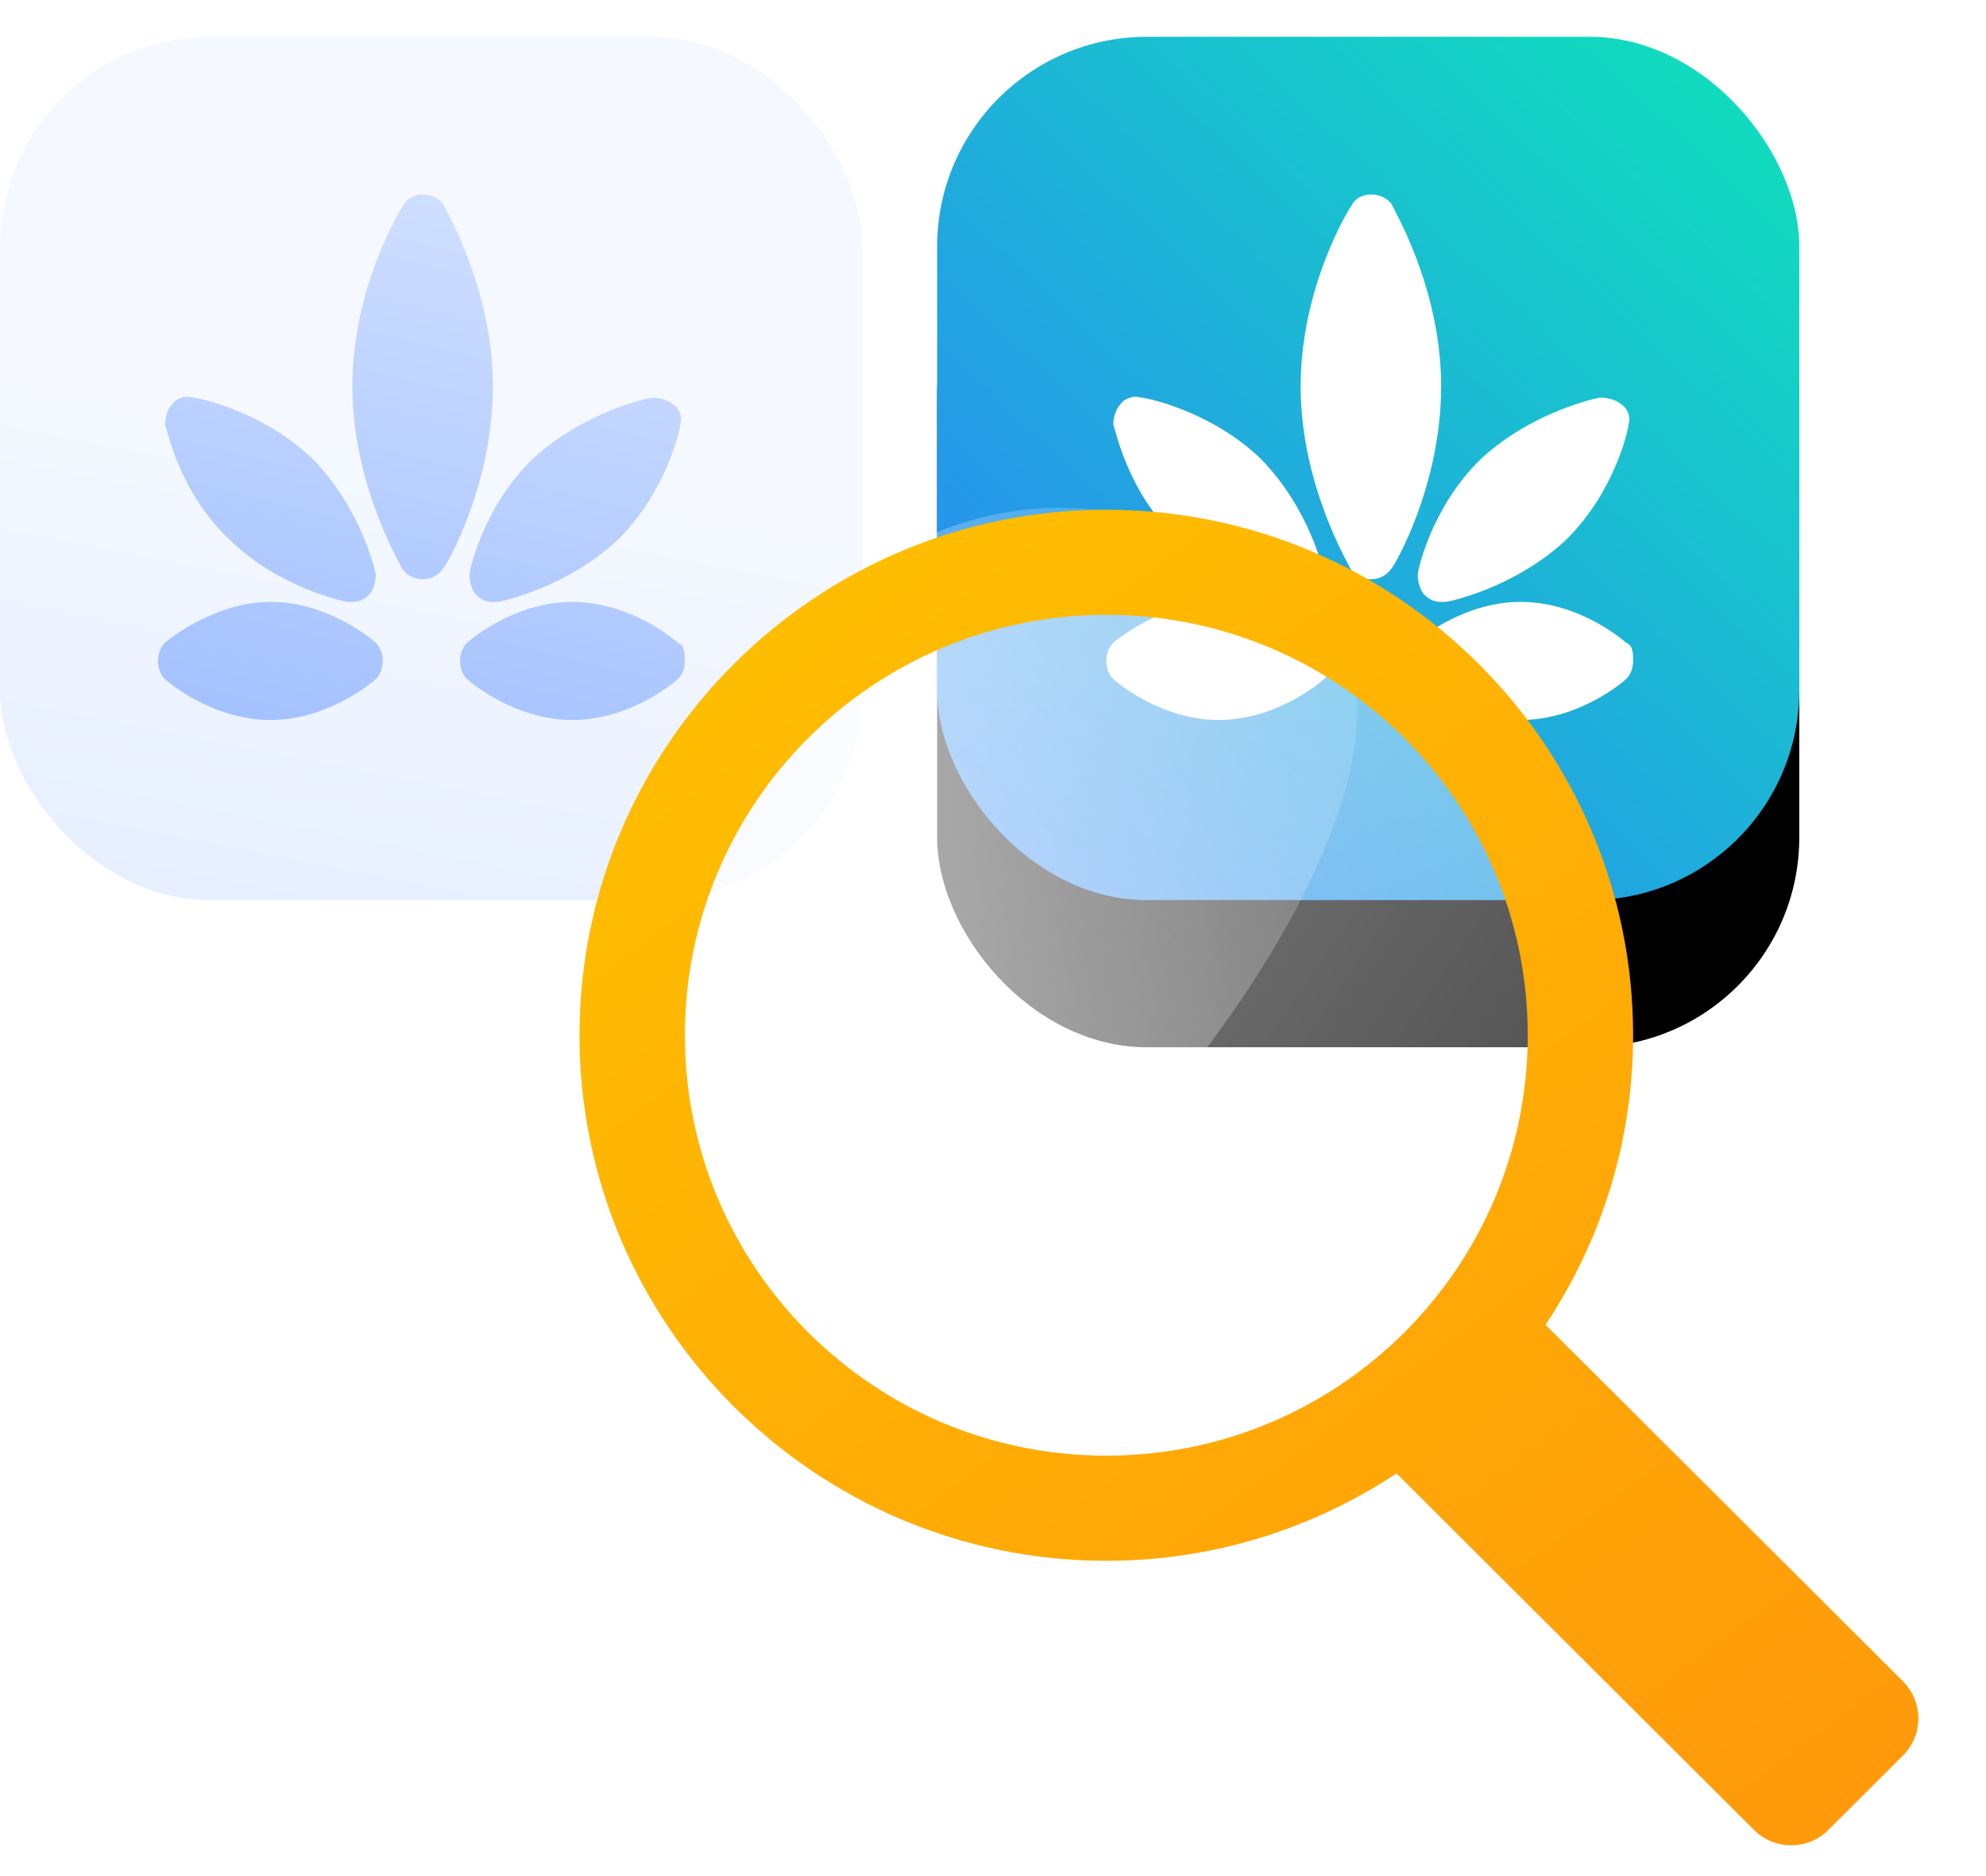
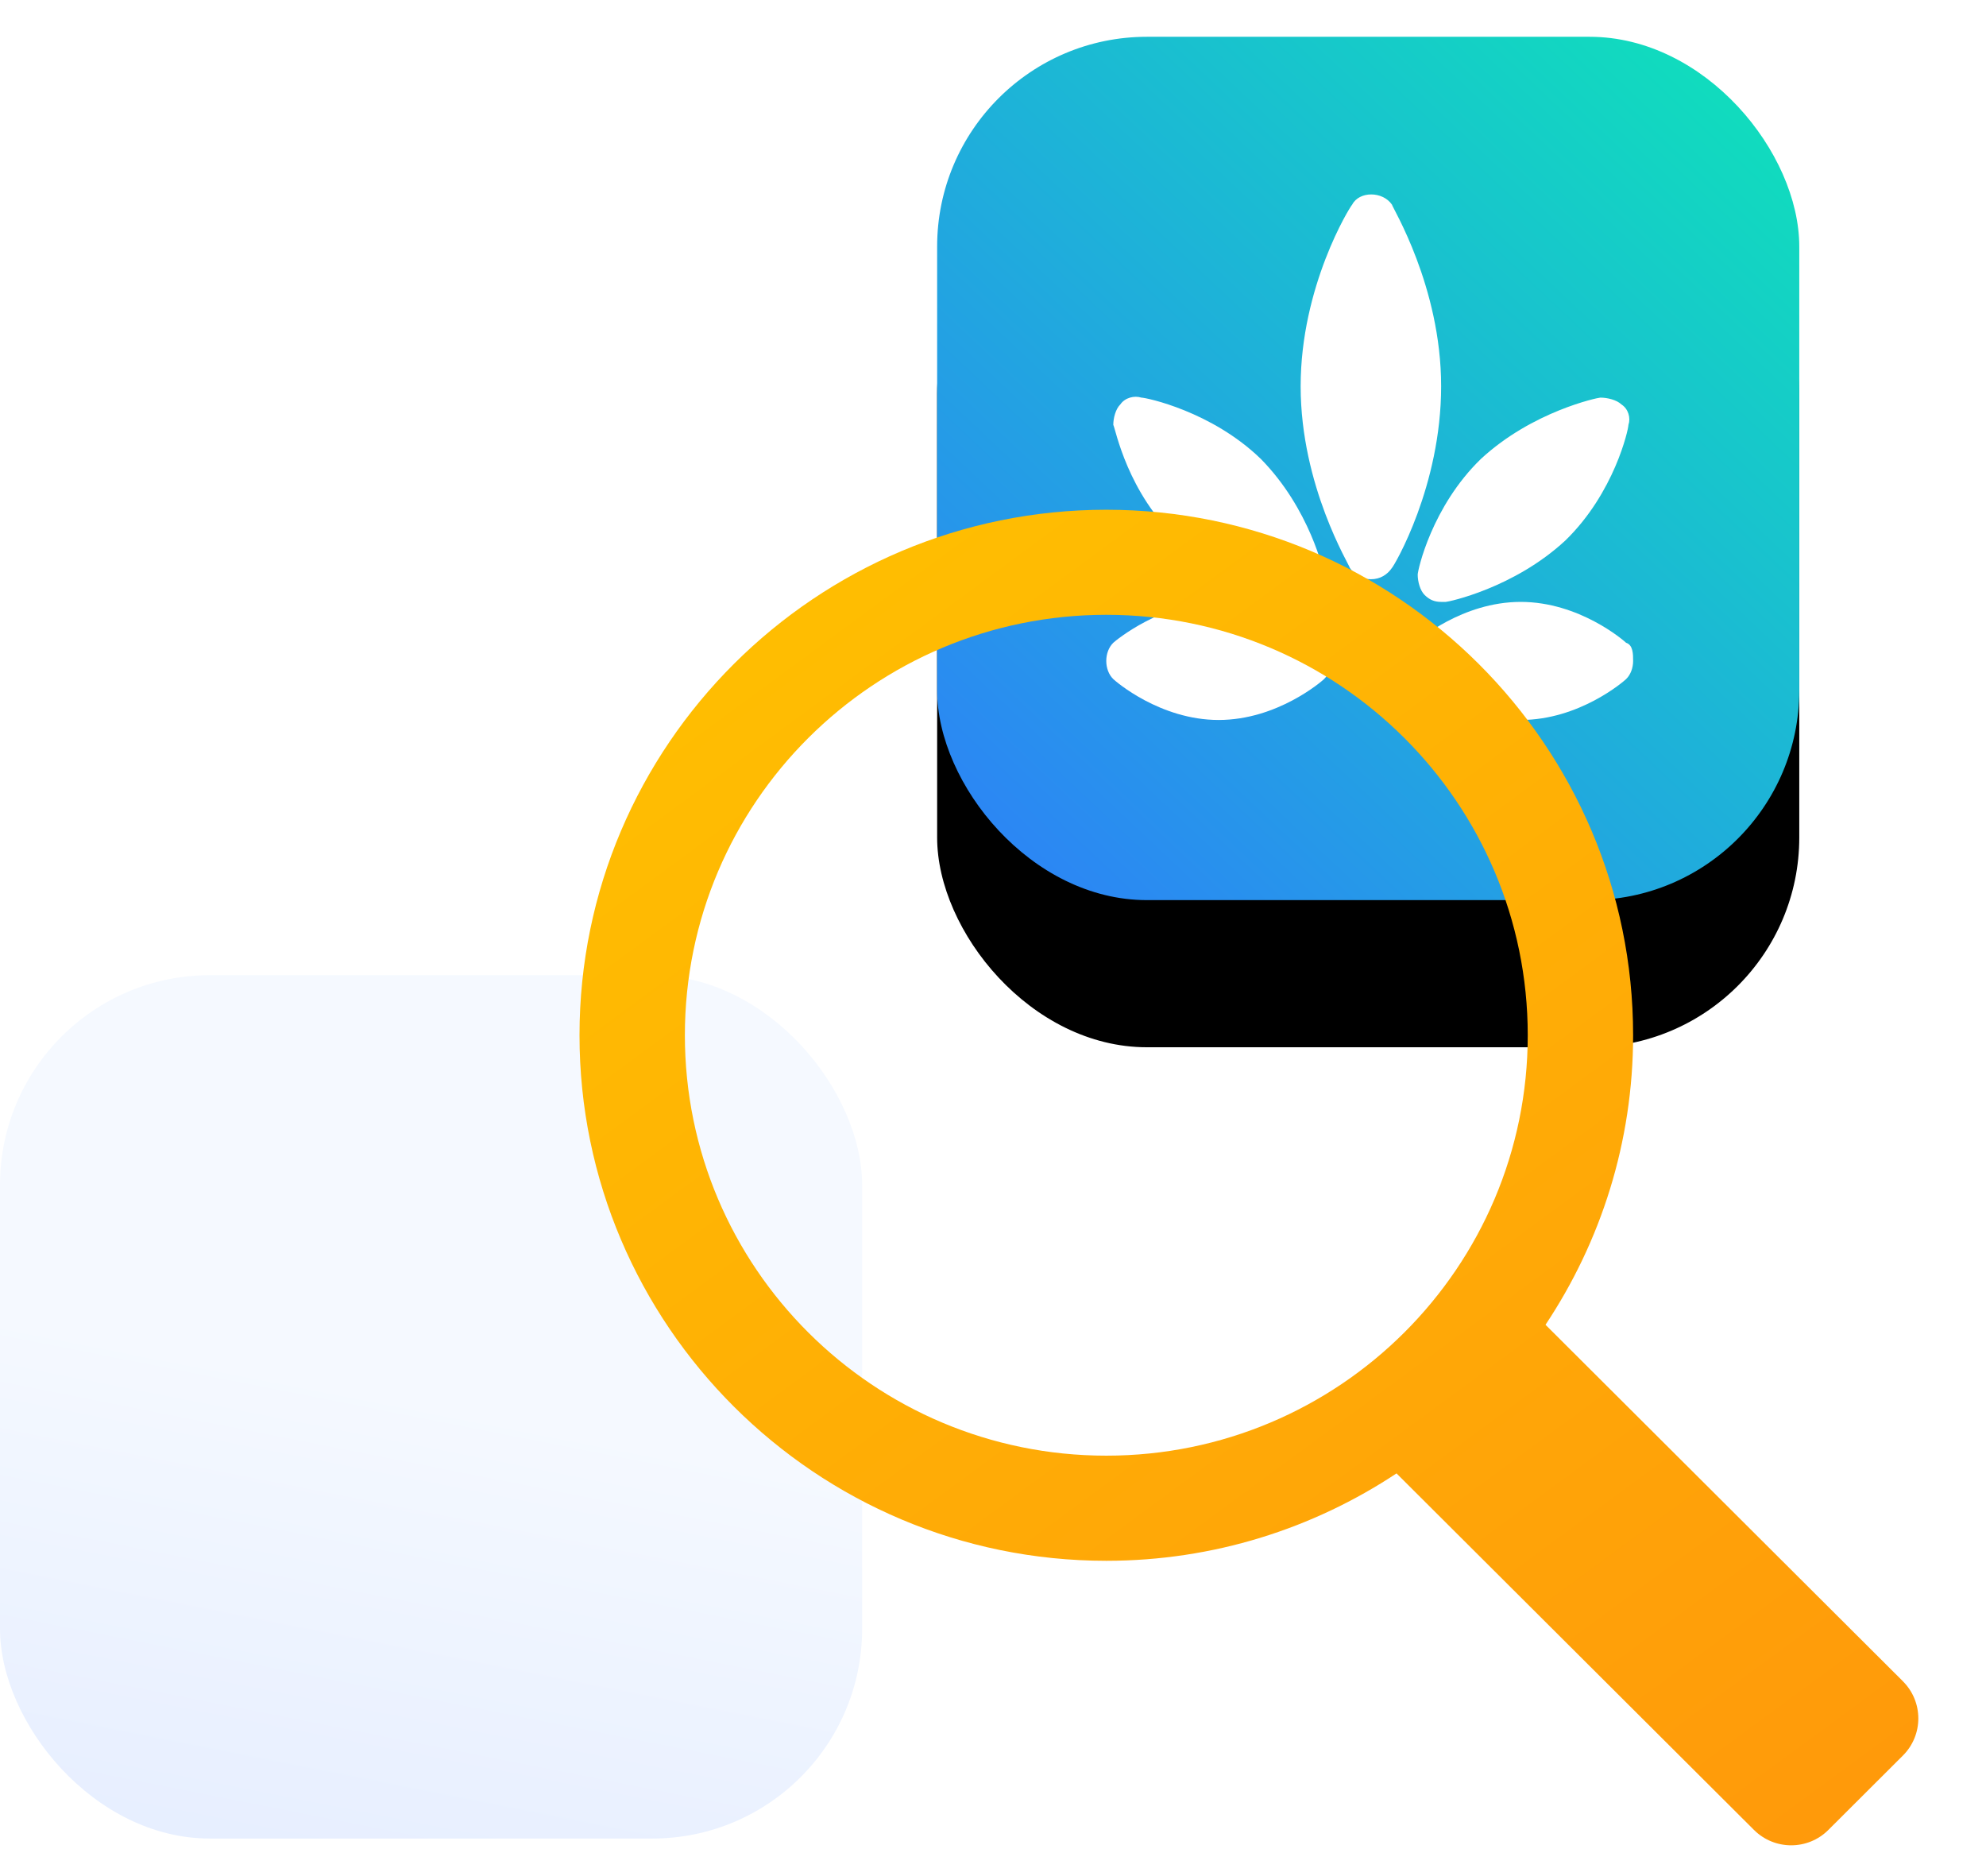
<svg xmlns="http://www.w3.org/2000/svg" xmlns:xlink="http://www.w3.org/1999/xlink" height="51" viewBox="0 0 54 51" width="54">
  <defs>
    <linearGradient id="a">
      <stop offset="0" stop-color="#3175ff" />
      <stop offset=".783" stop-color="#e2ebff" />
      <stop offset="1" stop-color="#f5f9ff" />
    </linearGradient>
    <linearGradient id="b" x1="34.199%" x2="99.885%" xlink:href="#a" y1="391.661%" y2="58.676%" />
    <linearGradient id="c" x1="34.163%" x2="162.921%" xlink:href="#a" y1="389.822%" y2="-142.934%" />
    <linearGradient id="d" x1=".115%" x2="99.885%" y1="118.611%" y2="12.524%">
      <stop offset="0" stop-color="#3175ff" />
      <stop offset="1" stop-color="#10ddbd" />
    </linearGradient>
    <rect id="e" height="23.469" rx="5.704" width="23.442" x=".716" />
    <filter id="f" height="181%" width="181.1%" x="-40.5%" y="-23.4%">
      <feOffset dx="0" dy="4" in="SourceAlpha" result="shadowOffsetOuter1" />
      <feGaussianBlur in="shadowOffsetOuter1" result="shadowBlurOuter1" stdDeviation="2.5" />
      <feColorMatrix in="shadowBlurOuter1" type="matrix" values="0 0 0 0 0.1   0 0 0 0 0.407   0 0 0 0 0.608  0 0 0 0.15 0" />
    </filter>
    <linearGradient id="g">
      <stop offset="0" stop-color="#fff" stop-opacity="0" />
      <stop offset="1" stop-color="#fff" />
    </linearGradient>
    <linearGradient id="h" x1="191.691%" x2="-145.696%" xlink:href="#g" y1="154.344%" y2="-78.962%" />
    <linearGradient id="i" x1="124.609%" x2="-32.034%" xlink:href="#g" y1="73.675%" y2="39.046%" />
    <linearGradient id="j" x1="0%" x2="173.502%" y1=".269%" y2="236.393%">
      <stop offset="0" stop-color="#ffc200" />
      <stop offset="1" stop-color="#ff6a17" />
    </linearGradient>
  </defs>
  <g fill="none" fill-rule="evenodd">
    <g transform="translate(0 1)">
-       <rect fill="url(#b)" height="23.469" rx="5.704" width="23.442" />
-       <path d="m12.064 4.563c0 .062 1.337 2.222 1.337 4.937 0 2.715-1.273 4.875-1.337 4.937-.127.185-.318.309-.573.309-.255 0-.446-.123-.573-.309 0-.062-1.337-2.222-1.337-4.937 0-2.715 1.337-4.875 1.401-4.937.191-.37.828-.37 1.082 0zm.891 10.614c-.127-.123-.191-.37-.191-.555 0-.123.382-1.851 1.719-3.147 1.401-1.296 3.183-1.666 3.247-1.666.191 0 .446.062.573.185.191.123.255.37.191.555 0 .123-.382 1.851-1.719 3.147-1.401 1.296-3.183 1.666-3.247 1.666-.064 0-.064 0-.127 0-.191 0-.318-.062-.446-.185zm5.475 1.296c.191.062.191.309.191.494s-.064.37-.191.494c-.064.062-1.273 1.111-2.865 1.111s-2.801-1.049-2.865-1.111c-.127-.123-.191-.309-.191-.494s.064-.37.191-.494c.064-.062 1.273-1.111 2.865-1.111s2.801 1.049 2.865 1.111zm-12.16-2.777c-1.401-1.296-1.719-3.024-1.783-3.147 0-.185.064-.432.191-.555.127-.185.382-.247.573-.185.127 0 1.91.37 3.247 1.666 1.337 1.358 1.719 3.085 1.719 3.147 0 .185-.064.432-.191.555-.127.123-.255.185-.446.185-.064 0-.064 0-.127 0-.064 0-1.846-.37-3.183-1.666zm1.082 1.666c1.592 0 2.801 1.049 2.865 1.111.127.123.191.309.191.494s-.064.37-.191.494c-.064.062-1.273 1.111-2.865 1.111s-2.801-1.049-2.865-1.111c-.127-.123-.191-.309-.191-.494s.064-.37.191-.494c.064-.062 1.337-1.111 2.865-1.111z" fill="url(#c)" />
-     </g>
+       </g>
    <g transform="translate(0 25.694)">
      <rect fill="url(#b)" height="23.469" rx="5.704" width="23.442" y=".816" />
-       <path d="m12.064 5.584c0 .062 1.337 2.222 1.337 4.937 0 2.715-1.273 4.875-1.337 4.937-.127.185-.318.309-.573.309-.255 0-.446-.123-.573-.309 0-.062-1.337-2.222-1.337-4.937 0-2.715 1.337-4.875 1.401-4.937.191-.37.828-.37 1.082 0zm.891 10.614c-.127-.123-.191-.37-.191-.555 0-.123.382-1.851 1.719-3.147 1.401-1.296 3.183-1.666 3.247-1.666.191 0 .446.062.573.185.191.123.255.37.191.555 0 .123-.382 1.851-1.719 3.147-1.401 1.296-3.183 1.666-3.247 1.666-.064 0-.064 0-.127 0-.191 0-.318-.062-.446-.185zm5.475 1.296c.191.062.191.309.191.494 0 .185-.064.37-.191.494-.064.062-1.273 1.111-2.865 1.111s-2.801-1.049-2.865-1.111c-.127-.123-.191-.309-.191-.494 0-.185.064-.37.191-.494.064-.062 1.273-1.111 2.865-1.111s2.801 1.049 2.865 1.111zm-12.16-2.777c-1.401-1.296-1.719-3.024-1.783-3.147 0-.185.064-.432.191-.555.127-.185.382-.247.573-.185.127 0 1.91.37 3.247 1.666 1.337 1.358 1.719 3.085 1.719 3.147 0 .185-.064.432-.191.555-.127.123-.255.185-.446.185-.064 0-.064 0-.127 0-.064 0-1.846-.37-3.183-1.666zm1.082 1.666c1.592 0 2.801 1.049 2.865 1.111.127.123.191.309.191.494 0 .185-.064.37-.191.494-.064.062-1.273 1.111-2.865 1.111s-2.801-1.049-2.865-1.111c-.127-.123-.191-.309-.191-.494 0-.185.064-.37.191-.494.064-.062 1.337-1.111 2.865-1.111z" fill="url(#c)" />
    </g>
    <g transform="translate(24.765 1)">
      <g fill-rule="nonzero">
        <use fill="#000" filter="url(#f)" xlink:href="#e" />
        <use fill="url(#d)" xlink:href="#e" />
      </g>
      <path d="m13.083 4.563c0 .062 1.337 2.222 1.337 4.937 0 2.715-1.273 4.875-1.337 4.937-.127.185-.318.309-.573.309-.255 0-.446-.123-.573-.309 0-.062-1.337-2.222-1.337-4.937 0-2.715 1.337-4.875 1.401-4.937.191-.37.828-.37 1.082 0zm.891 10.614c-.127-.123-.191-.37-.191-.555 0-.123.382-1.851 1.719-3.147 1.401-1.296 3.183-1.666 3.247-1.666.191 0 .446.062.573.185.191.123.255.37.191.555 0 .123-.382 1.851-1.719 3.147-1.401 1.296-3.183 1.666-3.247 1.666s-.064 0-.127 0c-.191 0-.318-.062-.446-.185zm5.475 1.296c.191.062.191.309.191.494s-.064.37-.191.494c-.064.062-1.273 1.111-2.865 1.111s-2.801-1.049-2.865-1.111c-.127-.123-.191-.309-.191-.494s.064-.37.191-.494c.064-.062 1.273-1.111 2.865-1.111s2.801 1.049 2.865 1.111zm-12.16-2.777c-1.401-1.296-1.719-3.024-1.783-3.147 0-.185.064-.432.191-.555.127-.185.382-.247.573-.185.127 0 1.91.37 3.247 1.666 1.337 1.358 1.719 3.085 1.719 3.147 0 .185-.064.432-.191.555s-.255.185-.446.185c-.064 0-.064 0-.127 0-.064 0-1.846-.37-3.183-1.666zm1.082 1.666c1.592 0 2.801 1.049 2.865 1.111.127.123.191.309.191.494s-.064.37-.191.494c-.064.062-1.273 1.111-2.865 1.111s-2.801-1.049-2.865-1.111c-.127-.123-.191-.309-.191-.494s.064-.37.191-.494c.064-.062 1.337-1.111 2.865-1.111z" fill="#fff" />
    </g>
    <g fill-rule="nonzero" transform="translate(10.71 9.571)">
-       <ellipse cx="19.371" cy="18.571" fill="url(#h)" rx="12.892" ry="12.857" />
-       <path d="m27.612 17.976c-.009-7.112-4.298-10.755-11.407-10.764-7.109-.009-14.346 3.618-14.336 10.73.009 7.112 25.752 7.146 25.743.034z" fill="url(#i)" opacity=".7" transform="matrix(.643 -.766 .766 .643 -6.418 16.74)" />
      <path d="m41.031 36.133-9.718-9.691c1.503-2.259 2.382-4.963 2.382-7.87 0-7.877-6.426-14.286-14.324-14.286s-14.324 6.409-14.324 14.286c0 7.877 6.426 14.286 14.324 14.286 2.915 0 5.627-.877 7.891-2.376l9.718 9.691c.56.559 1.467.559 2.025 0l2.025-2.02c.56-.557.56-1.463 0-2.02zm-21.66-6.133c-6.328 0-11.459-5.117-11.459-11.429 0-6.311 5.131-11.429 11.459-11.429s11.459 5.117 11.459 11.429c0 6.311-5.131 11.429-11.459 11.429z" fill="url(#j)" />
    </g>
  </g>
</svg>